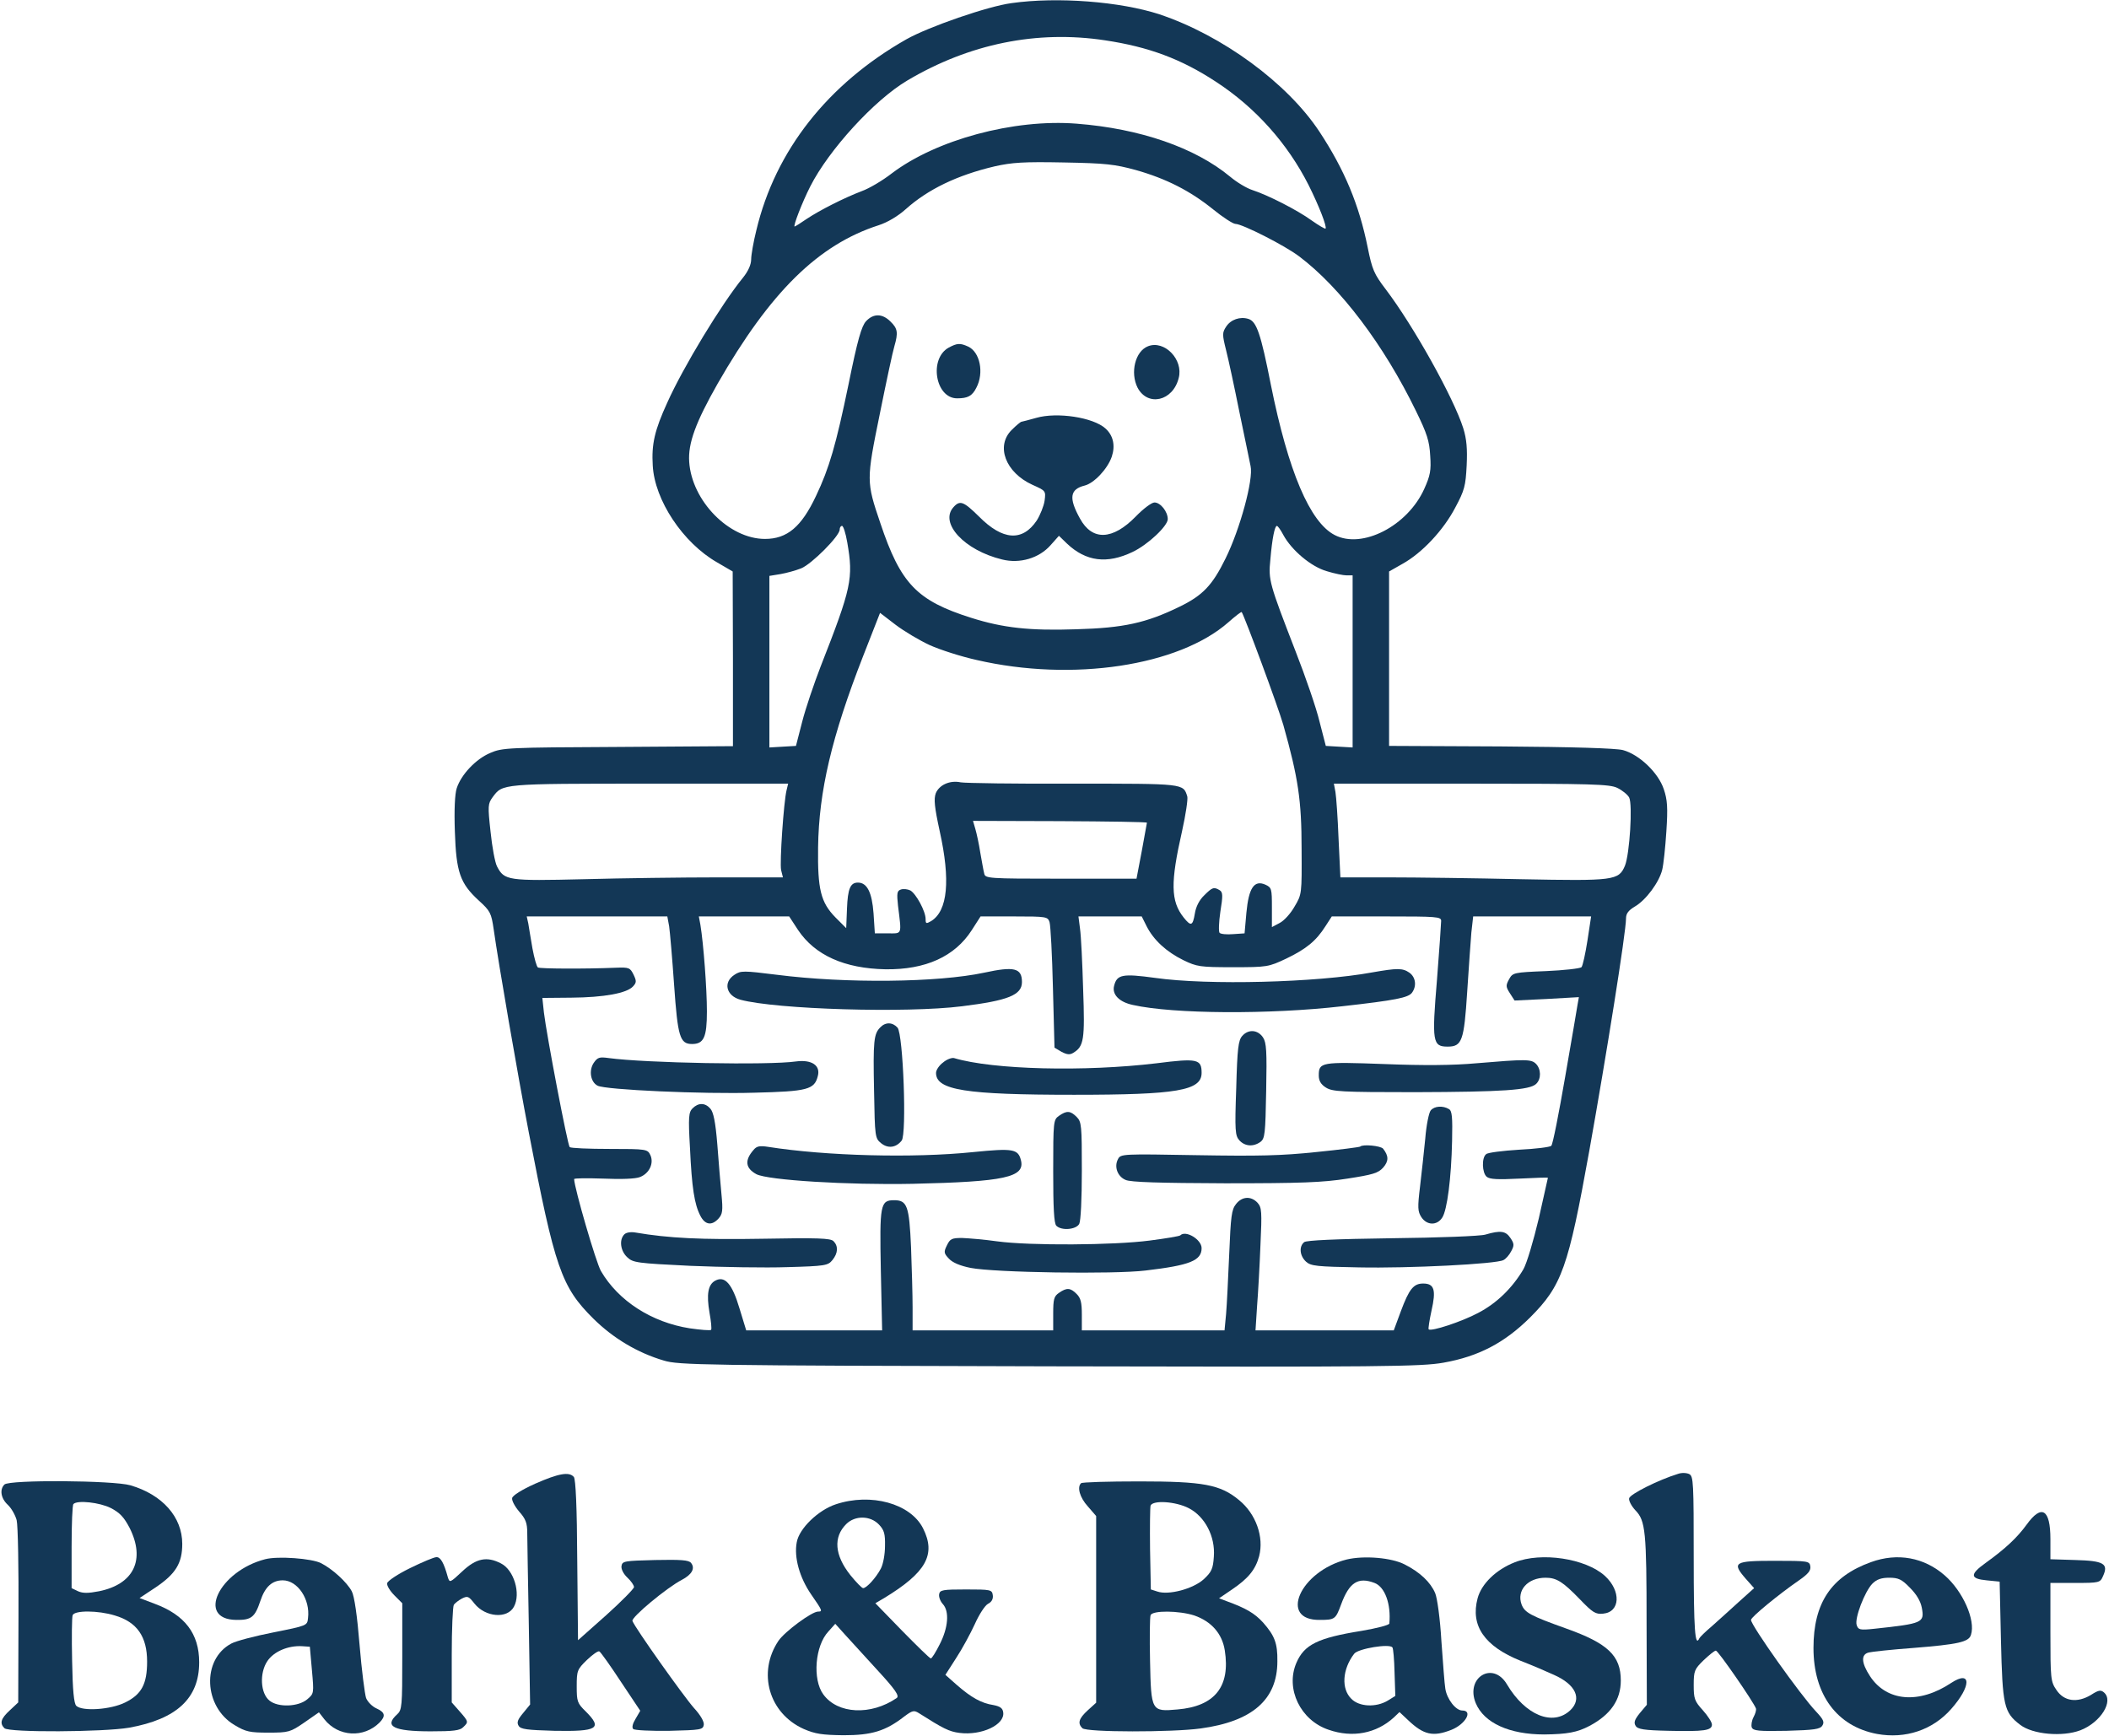
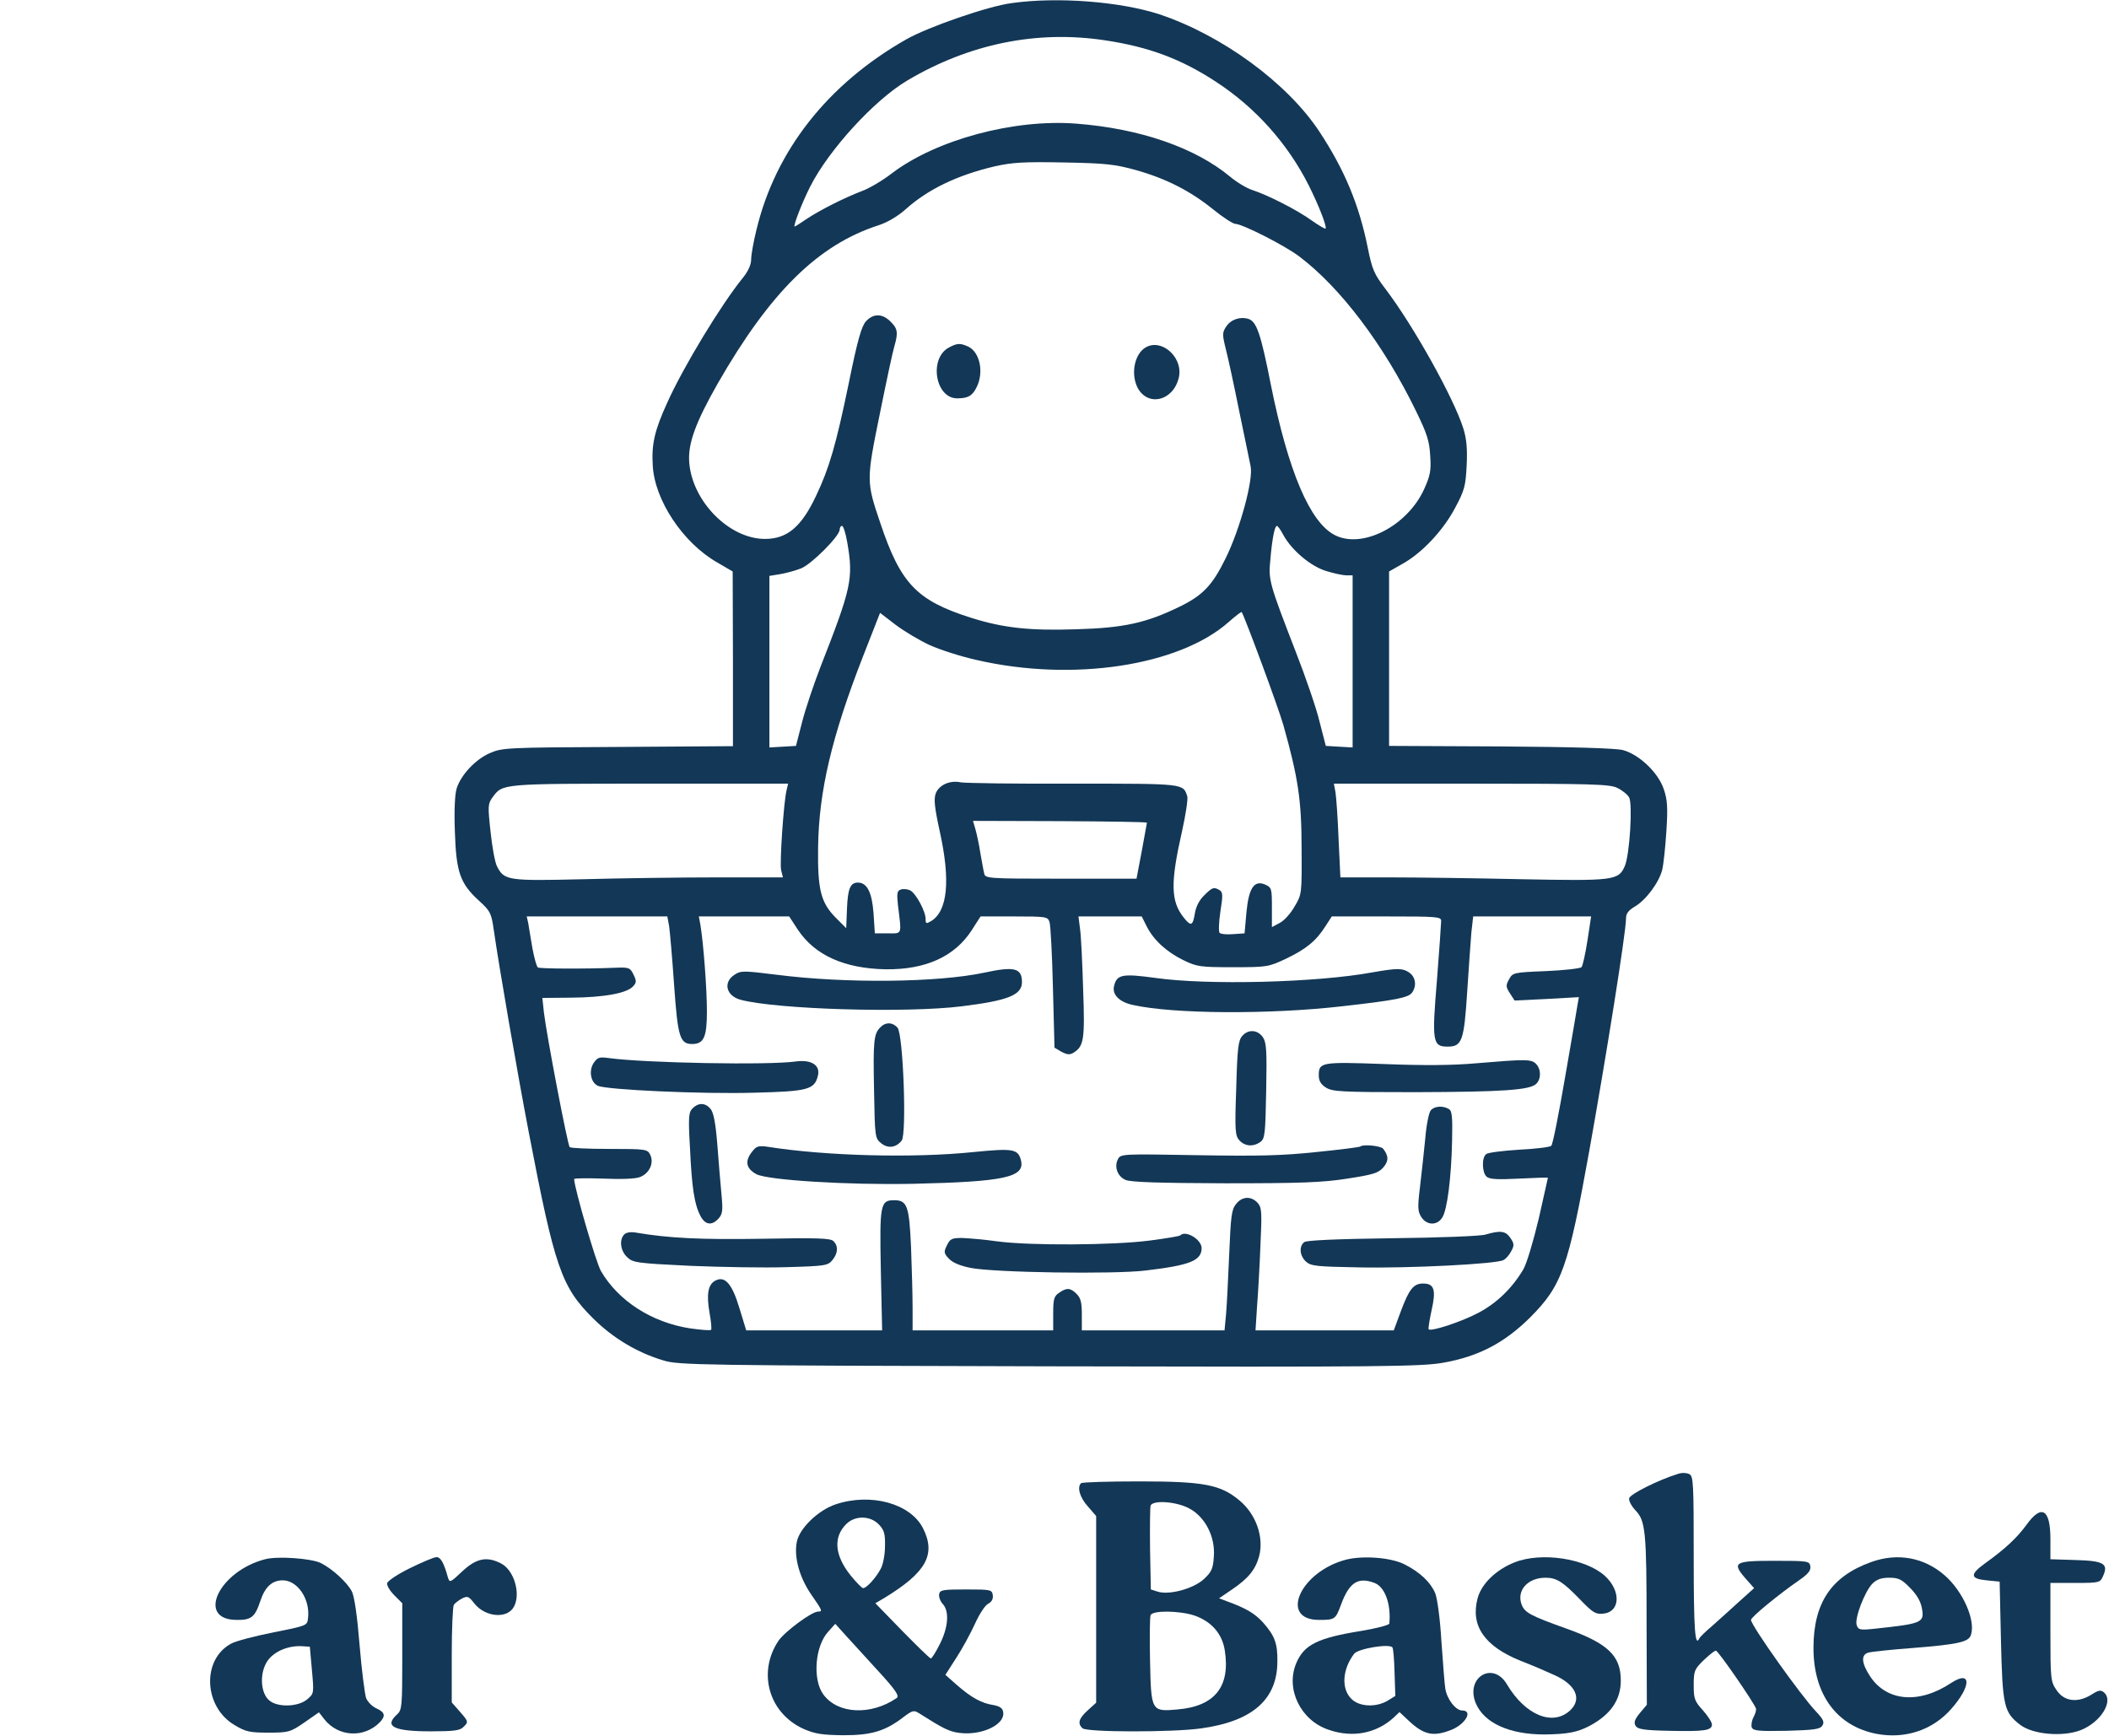
<svg xmlns="http://www.w3.org/2000/svg" fill="none" viewBox="0 0 1080 889" height="889" width="1080">
  <path fill="#133756" d="M518 1.6C505.867 3.2 475.467 13.733 464.133 20.133C424 42.933 397.067 77.067 387.333 117.867C385.867 123.733 384.667 130.533 384.667 132.8C384.667 135.467 383.2 138.8 380.533 142.133C369.333 155.867 349.867 188 341.733 206.133C335.2 220.4 333.6 227.467 334.267 238.4C335.2 256.133 349.733 278 367.2 288L375.2 292.667L375.333 337.333V382.133L316.4 382.533C260 382.8 257.2 382.933 251.067 385.6C243.733 388.667 236.133 396.667 233.867 403.733C232.933 406.667 232.533 414.667 232.933 425.867C233.6 446.667 235.6 452.4 245.2 461.2C251.067 466.533 251.6 467.6 252.8 475.867C255.333 493.733 264.933 549.467 270.8 580C284.133 649.467 287.467 659.067 303.867 675.333C314 685.333 326.4 692.8 340 696.8C347.467 699.067 359.333 699.333 537.333 699.733C709.067 700.133 727.867 699.867 739.2 697.867C757.2 694.667 770.4 687.733 783.467 674.8C799.867 658.4 803.067 649.333 813.867 589.333C822.667 540.133 832.667 477.467 832.667 470.4C832.667 467.867 833.867 466.267 837.2 464.267C842.933 460.933 849.6 451.867 851.2 445.467C851.867 442.8 852.8 434 853.333 425.733C854.133 413.6 853.867 409.6 852 404.133C849.2 395.733 839.467 386.4 831.067 384.133C827.2 383.2 806.267 382.533 768.4 382.267L711.333 382V337.333V292.667L718.133 288.8C728.267 283.2 739.2 271.467 745.2 260C750 251.067 750.533 248.8 751.067 238.4C751.467 229.867 751.067 224.933 749.333 219.333C744.4 203.733 723.867 166.933 709.6 148.133C703.6 140.267 702.667 138 700.4 126.8C696 104.933 688.533 86.933 675.6 67.333C659.2 42.533 626 18.133 593.733 7.333C573.733 0.8 541.467 -1.733 518 1.6ZM566 20.667C588.133 24 604.8 30.133 622.667 41.867C642.933 55.067 659.333 73.467 670.133 94.8C675.467 105.467 679.6 116.133 678.8 117.067C678.533 117.333 675.333 115.467 671.733 112.933C664.4 107.6 649.2 99.867 641.333 97.333C638.4 96.4 633.333 93.333 630 90.533C612 75.6 583.867 65.867 551.333 63.333C519.067 60.8 479.333 71.6 456.667 88.8C451.867 92.533 445.067 96.533 441.333 97.867C432.267 101.333 419.867 107.6 413.067 112.133C410 114.267 407.2 116 406.933 116C406 116 410.8 103.6 414.933 95.467C424.4 76.8 447.733 51.2 464.667 41.2C496.4 22.4 531.067 15.333 566 20.667ZM581.6 87.067C597.2 91.467 609.467 97.733 621.2 107.2C626.267 111.333 631.467 114.667 632.667 114.667C636.133 114.667 658 125.733 665.333 131.333C686.4 147.2 708.667 176.667 725.067 210.4C730.8 222.133 732 225.867 732.4 233.467C732.933 240.933 732.4 243.6 729.333 250.4C720.8 269.333 697.6 281.333 683.467 274C670.8 267.467 659.733 241.467 650.8 197.067C645.6 170.667 643.467 164.667 639.333 163.333C635.067 162 630.267 163.6 627.867 167.333C625.867 170.4 625.867 171.333 627.867 179.333C629.067 184 632.133 198.267 634.667 210.933C637.333 223.6 639.867 236.133 640.4 238.667C642 245.467 634.933 271.2 627.6 286C620.8 299.867 615.867 304.933 604.133 310.667C586.933 319.067 575.333 321.6 551.067 322.267C527.467 323.067 513.733 321.6 497.333 316.4C469.467 307.6 461.2 298.933 450.8 267.867C443.6 246.667 443.6 246 450.533 212C453.867 195.467 457.2 179.867 458 177.333C460 170.4 459.733 168.267 456 164.667C451.867 160.533 447.333 160.4 443.467 164.533C441.2 167.067 439.2 173.733 434.533 196.8C428.133 227.733 424.667 239.733 417.867 254C410.4 269.867 403.067 276 391.733 276C373.333 276 354.267 256.533 352.933 236.533C352.267 227.067 356.267 216.267 367.467 196.533C394.4 149.6 418.933 125.333 450 115.333C454.533 113.867 459.867 110.667 463.733 107.2C475.2 96.933 490.133 89.733 509.333 85.2C518.267 83.2 524.133 82.8 544.667 83.2C566.4 83.6 570.8 84.133 581.6 87.067ZM433.867 277.733C437.067 296.267 436.133 300.8 420.133 341.6C416.8 350.267 412.533 362.8 410.8 369.6L407.6 382L400.8 382.4L394 382.8V338.8V294.933L399.733 294C402.8 293.467 407.6 292.133 410.267 291.067C415.6 288.933 430 274.533 430 271.2C430 270.133 430.533 269.333 431.2 269.333C431.867 269.333 433.067 273.067 433.867 277.733ZM657.2 274C661.467 281.867 671.467 290.267 679.467 292.533C683.333 293.733 687.867 294.667 689.6 294.667H692.667V338.8V382.8L685.733 382.4L678.933 382L675.733 369.6C674.133 362.8 668.533 346.533 663.467 333.6C650 298.8 649.467 297.067 650.533 286.667C651.467 275.6 652.8 269.333 653.867 269.333C654.4 269.333 655.867 271.467 657.2 274ZM476.133 330.4C481.467 332.8 492.267 336.267 500.133 338C549.2 349.333 603.6 341.067 629.067 318.667C632.533 315.6 635.6 313.2 635.867 313.467C637.467 316 654.533 362 657.2 371.333C664.8 398.4 666.533 409.867 666.533 434.667C666.667 457.867 666.667 458 662.933 464.267C660.933 467.867 657.467 471.6 655.333 472.667L651.333 474.8V464.667C651.333 455.2 651.2 454.533 648 453.067C642.267 450.533 639.467 454.667 638.267 467.467L637.333 478L631.467 478.4C628.267 478.667 625.2 478.4 624.533 477.733C624 477.2 624.133 472.267 624.933 466.933C626.267 458.667 626.267 456.933 624.533 455.867C621.6 454.133 620.8 454.4 616.667 458.533C614.133 460.933 612.4 464.4 611.867 467.867C610.8 474.267 609.867 474.533 606.133 469.867C599.467 461.467 599.333 452 605.333 425.6C607.2 417.2 608.4 409.2 608 407.867C605.867 401.2 606.8 401.333 549.6 401.333C520.133 401.467 494.267 401.067 492 400.667C486.4 399.467 480.933 402 479.2 406.267C478.133 409.2 478.533 413.333 481.2 425.6C486.8 450.8 485.333 466.533 476.8 471.733C474.267 473.2 474 473.067 474 470.667C474 466.667 469.067 457.6 466.133 456C464.667 455.333 462.533 455.067 461.2 455.6C459.333 456.267 459.2 457.6 459.867 463.867C461.733 479.067 462.133 478 454.667 478H448L447.333 467.733C446.533 456.933 444 452 439.333 452C435.467 452 434.133 455.067 433.733 465.333L433.333 475.333L427.867 469.867C420.267 462.133 418.667 455.467 418.933 434C419.333 405.2 425.867 377.333 442 336L450.667 313.867L458.667 320C463.067 323.333 470.933 328 476.133 330.4ZM402.8 404.667C401.333 410.533 399.2 441.733 400 445.6L400.933 449.333H367.733C349.6 449.333 318.667 449.733 298.933 450.267C260 451.2 258.267 450.933 254.533 443.733C253.467 441.733 252 433.733 251.2 425.867C249.733 412.667 249.867 411.6 252.267 408.267C257.467 401.333 256.267 401.333 332.533 401.333H403.6L402.8 404.667ZM828.133 403.467C830.667 404.667 833.467 406.933 834.267 408.4C836.133 412 834.533 437.333 832.133 443.333C828.933 450.933 826.667 451.2 778.933 450.267C755.333 449.733 724.8 449.333 711.2 449.333H686.4L685.467 429.6C685.067 418.8 684.267 408 683.867 405.6L683.067 401.333H753.333C815.467 401.333 824.133 401.6 828.133 403.467ZM587.333 421.333C587.333 421.733 582.133 449.733 582 450C582 450 564.533 450 543.333 450C505.6 450 504.533 449.867 504 447.333C503.6 445.867 502.8 441.067 502 436.667C501.333 432.267 500.133 426.8 499.467 424.533L498.267 420.4L542.8 420.533C567.333 420.667 587.333 420.933 587.333 421.333ZM342.667 474.4C343.067 477.2 344.267 490.8 345.2 504.4C347.067 530.933 348.133 534.667 354.4 534.667C360.4 534.667 362 531.2 362 518C362 506.4 360.267 483.333 358.667 473.6L357.867 469.333H381.067H404.133L408.667 476.267C417.333 489.2 432.4 496 453.467 496.4C474 496.667 488.933 489.867 497.6 476.4L502.133 469.333H519.333C536 469.333 536.533 469.467 537.467 472.267C538 474 538.8 489.067 539.2 506L540 536.533L543.6 538.667C546.4 540.133 547.867 540.267 549.6 539.2C555.067 535.867 555.6 532.533 554.667 506.667C554.267 493.067 553.6 479.2 553.067 475.6L552.267 469.333H568.533H584.667L587.2 474.4C590.8 481.467 597.333 487.467 606 491.733C612.933 495.067 614.4 495.333 631.333 495.333C648.933 495.333 649.6 495.2 658.667 490.933C668.933 486 674 481.867 678.8 474.267L682 469.333H710C735.733 469.333 738 469.467 738 471.6C738 472.933 737.067 486.4 735.867 501.733C733.2 533.6 733.6 536 741.333 536C748.667 536 749.733 533.067 751.333 508C752.133 495.867 753.067 482.267 753.467 477.6L754.4 469.333H784.667H814.8L812.933 481.6C811.867 488.4 810.533 494.533 809.867 495.333C809.067 496 800.933 496.933 791.6 497.333C775.067 498 774.667 498.133 772.8 501.467C771.067 504.667 771.067 505.333 773.2 508.667L775.6 512.4L792.133 511.6L808.533 510.667L807.867 514.4C807.6 516.4 804.667 533.2 801.467 551.733C798.267 570.267 795.2 586 794.4 586.8C793.733 587.467 786.267 588.4 777.867 588.8C769.467 589.333 761.867 590.267 761.067 591.067C758.667 592.8 758.933 600.667 761.333 602.667C762.933 604 767.2 604.133 778 603.6C786.133 603.2 792.667 602.933 792.667 603.2C792.667 603.333 790.533 612.8 788 624C785.2 635.733 781.867 646.933 780.133 650C774.4 659.733 766.4 667.467 756.933 672.4C748.4 676.933 732.933 682 731.6 680.8C731.333 680.4 732 676.133 733.067 671.2C735.467 660.667 734.533 657.333 728.8 657.333C723.867 657.333 721.6 660.133 717.333 671.6L713.733 681.333H678.267H642.933L643.733 668.933C644.267 662.267 645.067 648.133 645.467 637.6C646.267 620.533 646.133 618.4 644 616C640.667 612.4 636 612.667 632.933 616.667C630.667 619.467 630.267 622.933 629.467 642.267C628.933 654.533 628.267 668.4 627.867 672.933L627.067 681.333H590.533H554V673.333C554 667.067 553.467 664.8 551.333 662.667C548.133 659.467 546.267 659.333 542.267 662.133C539.733 663.867 539.333 665.333 539.333 672.8V681.333H503.333H467.333V669.6C467.333 663.2 466.933 649.333 466.533 638.667C465.6 617.467 464.533 614.667 457.867 614.667C450.8 614.667 450.4 616.8 451.067 650.667L451.733 681.333H416.933H382.133L378.667 670C374.933 657.467 371.2 653.2 366.267 655.867C362.533 657.867 361.733 662.933 363.333 672.267C364.133 676.667 364.533 680.667 364.133 681.067C363.6 681.467 358.8 681.067 353.2 680.267C333.733 677.2 316.667 666.267 307.733 650.933C305.2 646.533 294.267 608.933 294 603.867C294 603.333 300.8 603.333 309.067 603.6C318.133 604 325.467 603.733 327.733 602.8C332.533 600.933 334.933 595.733 333.067 591.6C331.6 588.533 331.2 588.4 312.133 588.4C301.467 588.4 292.267 588 291.733 587.467C290.667 586.533 279.867 529.867 278.533 518.533L277.733 511.067L292.533 510.933C309.333 510.8 320.933 508.667 324.133 505.2C326 503.2 326 502.4 324.4 499.067C322.667 495.6 322.133 495.333 315.333 495.6C299.067 496.267 276.533 496.133 275.467 495.467C274.8 495.067 273.6 490.667 272.667 485.733C271.867 480.667 270.8 475.067 270.533 472.933L269.733 469.333H305.733H341.733L342.667 474.4Z" />
  <path fill="#133756" d="M485.867 178C475.6 183.6 478.933 204 490.133 204C495.6 204 497.867 202.8 500 198.533C504 190.933 501.867 180.267 495.733 177.467C491.6 175.6 490.133 175.733 485.867 178Z" />
  <path fill="#133756" d="M587.867 177.333C581.333 179.867 578.667 190.8 582.533 198.533C587.733 208.4 600.667 205.467 603.6 193.6C606.133 184.133 596.267 174 587.867 177.333Z" />
-   <path fill="#133756" d="M530.667 214C527.067 215.067 523.6 215.867 523.067 216C522.667 216 520.4 217.867 518.133 220.133C509.733 228.4 514.933 242 528.667 248.267C535.467 251.333 535.6 251.333 534.933 256.4C534.533 259.2 532.667 263.733 530.933 266.533C523.6 277.467 513.467 276.8 501.333 264.533C493.467 256.8 491.6 256 488.267 259.733C480.933 267.867 493.867 281.867 513.2 286.533C522.267 288.8 532.133 285.867 538 279.2L542.267 274.4L546.4 278.4C556.133 287.6 566.933 288.933 580 282.667C587.867 278.933 598 269.333 598 265.867C598 262 594.267 257.333 591.2 257.333C589.733 257.333 585.467 260.533 581.6 264.533C569.733 276.667 559.333 277.067 553.067 265.6C547.2 255.067 547.867 250.533 555.467 248.667C560.267 247.467 567.2 240.133 569.333 233.867C571.2 228.267 570.133 223.067 566.133 219.467C559.867 213.733 541.333 210.933 530.667 214Z" />
  <path fill="#133756" d="M504 498.133C480.267 503.2 433.2 503.733 397.733 499.2C380.667 497.067 379.333 497.067 376.133 499.2C370.133 503.067 371.867 510 379.2 512C397.6 516.933 464.133 518.933 492.667 515.333C516.267 512.4 523.333 509.6 523.333 502.933C523.333 495.733 519.333 494.8 504 498.133Z" />
  <path fill="#133756" d="M702.667 498C674.4 503.2 618.533 504.667 591.467 500.8C574.8 498.533 572 499.067 570.533 504.8C569.333 509.333 573.2 513.2 580.133 514.667C600.933 519.333 650.267 519.6 687.333 515.333C714.667 512.267 721.2 510.933 723.067 508.4C725.6 504.933 724.933 500.4 721.733 498.133C718.267 495.733 715.6 495.733 702.667 498Z" />
  <path fill="#133756" d="M450.8 526.133C447.467 529.467 447.067 532.933 447.6 558.667C448 582.4 448.133 582.933 451.2 585.467C454.667 588.267 458.8 587.867 461.733 584.133C464.4 580.933 462.533 529.6 459.6 526.267C457.067 523.467 453.467 523.333 450.8 526.133Z" />
  <path fill="#133756" d="M636.133 530.533C634.133 532.8 633.6 536.933 633.067 557.2C632.267 579.2 632.533 581.6 634.667 584C637.467 587.067 641.733 587.467 645.467 584.8C647.733 583.067 648 580.8 648.4 558.667C648.8 538.267 648.533 534 646.8 531.333C644.133 527.333 639.333 526.933 636.133 530.533Z" />
  <path fill="#133756" d="M304 544.4C301.467 548.267 302.4 554.133 306 556C309.867 558.133 360.133 560.4 386.4 559.6C413.6 558.933 417.067 558 418.8 551.067C420.267 545.6 415.6 542.533 407.6 543.6C393.733 545.6 330.4 544.4 311.733 541.867C306.933 541.2 306 541.467 304 544.4Z" />
-   <path fill="#133756" d="M482.933 544.133C480.933 545.6 479.333 548 479.333 549.467C479.333 558.267 494.267 560.667 550 560.667C602.8 560.667 615.333 558.533 615.333 549.467C615.333 542.4 613.2 541.867 592.267 544.533C555.467 548.933 508.667 547.867 488.533 541.867C487.333 541.6 484.8 542.533 482.933 544.133Z" />
  <path fill="#133756" d="M756 544.533C744.267 545.6 729.067 545.733 708.933 544.933C676.4 543.733 675.333 544 675.333 550.8C675.333 553.467 676.4 555.333 678.933 556.933C682.267 559.067 686.533 559.333 724.667 559.333C769.467 559.2 783.467 558.267 786.667 555.067C789.333 552.533 789.2 547.467 786.533 544.8C784.133 542.4 781.333 542.4 756 544.533Z" />
  <path fill="#133756" d="M354.667 567.6C352.667 569.6 352.4 572 353.333 587.867C354.267 608.267 355.6 616.8 358.667 622.667C361.067 627.333 364.533 627.867 368 624C370 621.733 370.267 620 369.467 611.733C368.933 606.4 368 594.8 367.333 586.133C366.4 574.533 365.333 569.467 363.733 567.733C361.067 564.667 357.6 564.667 354.667 567.6Z" />
  <path fill="#133756" d="M732.667 568.667C731.733 569.733 730.4 576.267 729.867 583.067C729.2 589.733 728 600.933 727.2 607.6C725.867 618.533 726 620.4 727.867 623.333C730.667 627.6 735.867 627.733 738.533 623.6C741.067 619.867 743.2 603.333 743.6 584.267C743.867 572.133 743.6 568.933 742 568C738.933 566.133 734.533 566.4 732.667 568.667Z" />
-   <path fill="#133756" d="M542.267 571.467C539.467 573.467 539.333 574.133 539.333 599.867C539.333 618.533 539.733 626.533 540.933 627.733C543.6 630.4 551.067 629.733 552.667 626.8C553.467 625.2 554 614 554 599.467C554 576.4 553.867 574.533 551.333 572C548.133 568.8 546.267 568.667 542.267 571.467Z" />
  <path fill="#133756" d="M385.867 588.933C381.2 594.267 381.733 598.267 387.333 601.333C393.2 604.4 434 606.933 467.333 606.267C514.533 605.2 525.067 602.933 522.8 594.133C521.333 588.4 518.667 588 498.533 590C467.6 593.2 422.933 592 393.333 587.333C389.067 586.667 387.467 586.933 385.867 588.933Z" />
  <path fill="#133756" d="M696.533 587.2C696.267 587.467 686.133 588.8 674 590C656.267 591.867 644.4 592.133 612.933 591.6C574.933 590.933 573.867 590.933 572.533 593.6C570.4 597.467 572.267 602.533 576.4 604.267C578.933 605.467 594 605.867 627.333 606C666.267 606 677.333 605.6 690 603.6C702.933 601.6 705.733 600.8 708.267 598C711.2 594.667 711.2 592 708.267 588.267C707.067 586.8 697.867 585.867 696.533 587.2Z" />
  <path fill="#133756" d="M319.733 632.133C316.933 634.933 317.733 640.667 321.2 643.867C324.133 646.667 326.133 646.933 353.467 648.267C369.6 648.933 392 649.333 403.2 648.933C422.533 648.4 424 648.133 426.267 645.333C429.2 641.733 429.333 638.133 426.8 635.6C425.2 634.133 418.933 633.867 390.4 634.4C359.333 634.933 342.4 634.133 325.333 631.2C322.933 630.8 320.667 631.2 319.733 632.133Z" />
  <path fill="#133756" d="M760.667 632.267C758.133 633.067 736.533 633.867 712.8 634.133C683.6 634.533 669.067 635.2 667.867 636.133C665.067 638.4 665.6 643.2 668.8 646.133C671.333 648.4 674.267 648.667 695.867 649.067C721.6 649.6 766.267 647.333 769.867 645.333C771.067 644.8 772.933 642.667 773.867 640.8C775.467 637.867 775.467 636.933 773.467 634C771.067 630.4 768.4 630 760.667 632.267Z" />
  <path fill="#133756" d="M604.4 632.667C604.133 633.067 596.933 634.267 588.667 635.333C570.267 637.733 527.467 638 510.667 635.733C504.133 634.8 496 634.133 492.667 634C487.467 634 486.533 634.4 484.933 637.733C483.2 641.2 483.333 641.867 486 644.667C487.867 646.667 491.733 648.267 497.067 649.333C509.2 651.733 570.4 652.667 586.667 650.667C609.333 648 615.333 645.6 615.333 639.2C615.333 634.8 607.2 629.867 604.4 632.667Z" />
  <path fill="#133756" d="M859.333 754.8C849.333 757.867 834.667 765.2 834.267 767.333C834 768.533 835.467 771.333 837.467 773.467C842.667 778.8 843.2 784.267 843.2 831.6L843.333 873.067L839.733 877.333C837.067 880.667 836.533 882.133 837.6 883.867C838.667 885.6 841.867 886.133 854.8 886.4C872.667 886.8 876.667 886.267 876.667 883.2C876.667 882 874.533 878.667 872 875.867C867.733 871.2 867.333 869.867 867.333 862.933C867.333 855.733 867.733 854.8 872.4 850.267C875.2 847.6 878 845.333 878.667 845.333C879.867 845.333 897.867 871.467 899.2 874.933C899.467 875.733 898.933 877.6 898 879.333C897.067 881.067 896.667 883.467 897.067 884.667C897.867 886.4 900.4 886.667 914.8 886.4C929.067 886 932 885.6 933.2 883.733C934.4 881.867 933.733 880.533 929.867 876.4C922.133 868.267 896.667 832.4 896.667 829.6C896.667 828.133 911.2 816.267 921.067 809.467C925.867 806.133 927.333 804.4 927.067 802.267C926.667 799.467 926.133 799.333 908.667 799.333C888.133 799.333 886.667 800.133 894 808.533L898.267 813.333L890.4 820.4C886.133 824.267 880 829.867 876.667 832.8C873.333 835.6 870.533 838.4 870.267 838.933C868 844 867.333 834.667 867.333 798C867.333 759.467 867.2 756 865.067 754.933C863.733 754.267 861.2 754.133 859.333 754.8Z" />
-   <path fill="#133756" d="M274 759.867C267.2 762.933 262.533 765.867 262.267 767.2C262 768.4 263.6 771.467 265.867 774.133C269.2 777.867 270 780 270 785.067C270 788.533 270.4 809.733 270.8 832.133L271.467 872.933L267.867 877.333C265.067 880.667 264.533 882.133 265.6 883.867C266.667 885.6 269.867 886 284 886.4C306 886.8 308.667 885.2 300 876.533C295.6 872.267 295.333 871.333 295.333 863.6C295.333 855.6 295.6 854.933 300.533 850.133C303.467 847.333 306.267 845.333 306.933 845.733C307.733 846.267 312.667 853.2 318 861.333L327.867 876.133L325.467 880.267C324 882.667 323.467 884.667 324.267 885.467C324.933 886.133 333.2 886.533 342.8 886.4C358.8 886 360 885.867 360.4 883.333C360.667 881.733 358.667 878.267 355.333 874.667C350.133 868.8 325.2 833.733 323.867 830.133C323.2 828.267 341.467 813.067 349.2 809.067C354.267 806.4 356.133 803.2 353.867 800.4C352.667 798.933 348.667 798.667 335.467 798.933C319.733 799.333 318.667 799.467 318.267 802C318 803.6 319.333 806.133 321.333 808C323.2 809.733 324.667 811.867 324.667 812.8C324.667 813.6 318.267 820.133 310.4 827.2L296 840L295.6 799.067C295.467 771.6 294.8 757.6 293.867 756.4C291.467 753.6 286.133 754.533 274 759.867Z" />
-   <path fill="#133756" d="M2.267 760.267C-0.267 762.8 0.4 767.333 4 770.667C5.867 772.4 7.867 776 8.533 778.533C9.2 781.2 9.6 803.333 9.467 827.6L9.333 871.867L5.067 875.867C0.4 880.133 -0.267 882.533 2.267 885.067C4.533 887.333 52.933 887.067 66.133 884.8C90.533 880.4 102 869.733 102 851.333C102 836.667 94.667 827.067 79.2 821.333L71.467 818.4L79.733 812.933C90 806 93.333 800.533 93.333 790.667C93.333 776.933 83.2 765.467 66.8 760.667C58.133 758.133 4.8 757.733 2.267 760.267ZM56.667 772.267C61.333 774.667 63.467 776.933 66.4 782.533C74.533 798.8 68.533 811.333 50.667 814.933C45.2 816 42.4 816 40 814.933L36.667 813.333V792.267C36.667 780.667 37.067 770.667 37.6 770.267C39.6 768.133 51.067 769.467 56.667 772.267ZM58.8 827.333C70.133 830.667 75.333 838.133 75.333 850.933C75.333 862.4 72.533 867.733 64.133 871.867C56.667 875.6 42.133 876.533 39.067 873.6C37.867 872.4 37.2 865.867 36.933 850.533C36.667 838.667 36.8 828.267 37.2 827.2C38.133 824.667 50.133 824.667 58.8 827.333Z" />
  <path fill="#133756" d="M553.6 759.6C551.467 761.6 552.933 766.933 557.067 771.467L561.333 776.4V824.133V872L557.067 875.867C552.4 880.133 551.733 882.533 554.267 885.067C556.4 887.2 600.267 887.2 614.8 885.2C641.333 881.6 654.133 870.4 654.133 850.8C654.267 841.467 652.667 837.6 646.8 830.933C642.4 826.133 638 823.6 628.133 820L624.267 818.533L630.933 814C639.2 808.4 642.933 803.867 644.8 796.933C647.333 787.2 643.2 775.333 634.533 768.267C624.933 760.267 616.133 758.667 583.467 758.667C567.467 758.667 554 759.067 553.6 759.6ZM608.8 772.4C617.067 776.667 622.4 786.933 621.6 797.2C621.2 803.467 620.4 805.067 616.4 808.8C610.933 813.733 598.4 817.067 592.667 815.067L589.333 814L588.933 793.333C588.8 782 588.933 772 589.2 771.067C590.4 768.133 602.133 768.933 608.8 772.4ZM611.6 827.333C620.4 830.4 625.867 836.667 627.2 845.2C630.133 863.733 622.133 873.867 602.933 875.467C589.6 876.667 589.467 876.4 588.933 850.667C588.667 838.8 588.8 828.267 589.2 827.2C590.133 824.667 603.733 824.8 611.6 827.333Z" />
  <path fill="#133756" d="M428 770.4C419.067 773.333 409.2 782.8 408 789.867C406.533 797.6 409.467 808 415.467 816.667C421.2 824.933 421.333 825.333 418.933 825.333C415.733 825.333 402 835.467 398.667 840.267C387.733 856.533 393.733 877.467 411.6 885.467C417.467 888 420.933 888.533 432 888.667C446.4 888.667 453.467 886.533 463.067 879.067C467.2 876 468 875.733 470.533 877.333C482.933 885.2 486 886.8 491.333 887.467C502.533 888.933 514.667 883.333 513.733 876.933C513.467 874.8 512.133 873.867 508.667 873.2C502.533 872.267 497.333 869.333 490 862.933L484.133 857.733L489.6 849.2C492.667 844.533 496.933 836.667 499.2 831.733C501.333 826.933 504.4 822.133 506 821.333C507.867 820.4 508.667 818.8 508.4 816.933C508 814.133 507.333 814 494.667 814C482.8 814 481.333 814.267 480.933 816.4C480.667 817.733 481.467 820 482.8 821.467C486.267 825.2 485.6 833.6 481.2 842.133C479.2 846.133 477.2 849.333 476.667 849.333C476.133 849.333 469.6 842.933 462 835.2L448.267 821.067L452.8 818.4C474.267 805.333 479.467 796.133 472.667 782.667C466.267 770 446 764.4 428 770.4ZM450.133 780.8C452.8 783.6 453.333 785.6 453.2 791.733C453.2 796 452.267 801.067 451.067 803.333C448.533 808.133 443.733 813.333 442 813.333C441.333 813.333 438.4 810.267 435.467 806.667C427.333 796.4 426.667 787.2 433.333 780.533C437.867 776 445.733 776.133 450.133 780.8ZM449.2 855.2C458.667 865.467 460.667 868.533 459.2 869.6C446 878.667 428.933 877.867 421.6 867.733C416 860.133 417.333 842.8 424.267 835.467L427.733 831.6L432.533 836.933C435.2 839.867 442.667 848 449.2 855.2Z" />
  <path fill="#133756" d="M1037.73 780.933C1032.93 787.467 1027.2 792.933 1016.67 800.533C1008.67 806.267 1008.8 808.533 1017.33 809.333L1024 810L1024.67 840C1025.47 873.6 1026.13 876.933 1034.53 883.333C1040.93 888.267 1056.13 889.6 1065.33 886.133C1075.73 882.133 1082.67 871.067 1077.33 866.667C1075.73 865.333 1074.53 865.6 1070.8 868C1063.73 872.267 1056.93 871.333 1053.07 865.467C1050.13 861.2 1050 859.733 1050 835.867V810.667H1062.67C1075.07 810.667 1075.47 810.533 1076.93 807.2C1079.87 800.8 1077.33 799.333 1062.8 798.933L1050 798.533V788.267C1050 772.8 1045.47 770.133 1037.73 780.933Z" />
  <path fill="#133756" d="M135.733 798.533C112.133 804.667 100.4 829.333 120.933 829.6C128.667 829.733 130.533 828.267 133.333 819.867C135.733 812.667 139.333 809.333 144.8 809.333C152.4 809.333 158.933 819.067 157.733 828.667C157.333 832.533 157.333 832.533 140 836C130.533 837.867 120.8 840.4 118.4 841.733C103.2 849.867 104.267 874.133 120.133 883.467C125.867 886.933 128 887.333 137.467 887.333C147.867 887.333 148.667 887.067 155.867 882.133L163.333 876.933L166.133 880.533C173.2 889.467 186.267 890.267 194.4 882.133C197.6 878.8 197.2 876.933 192.8 874.933C190.667 874 188.267 871.6 187.467 869.6C186.8 867.6 185.2 855.333 184.133 842.4C182.933 827.6 181.467 817.333 180.133 814.933C177.733 810.4 170.4 803.6 164.4 800.533C159.733 798.133 142.267 796.8 135.733 798.533ZM159.733 855.333C160.8 867.2 160.8 867.333 157.333 870.267C152.8 874.133 142.4 874.533 138 870.933C133.333 867.2 132.8 856.8 136.933 850.667C140.267 845.733 147.6 842.667 154.667 843.067L158.667 843.333L159.733 855.333Z" />
  <path fill="#133756" d="M210 803.067C203.733 806.133 198.533 809.6 198.267 810.8C198 812 199.733 814.8 202 817.067L206 821.067V848.4C206 873.867 205.867 875.733 203.333 878C196.533 884.133 201.6 886.667 220.533 886.667C232 886.667 235.6 886.267 237.2 884.533C240 881.867 240 881.733 235.333 876.4L231.333 871.867V847.6C231.333 834.267 231.867 822.667 232.4 821.867C232.933 821.067 234.8 819.6 236.533 818.667C239.467 817.2 240 817.467 242.933 821.2C248.533 828.267 259.867 829.2 263.2 822.8C266.8 816.133 263.2 804 256.533 800.667C249.333 796.933 243.867 798 236.667 804.8C230.4 810.667 230.267 810.667 229.333 807.733C227.333 800.4 225.6 797.333 223.467 797.467C222.267 797.467 216.267 800 210 803.067Z" />
  <path fill="#133756" d="M689.6 798.667C665.733 804.667 654.533 830 676 829.6C683.6 829.6 684 829.2 686.8 821.6C690.933 810.4 695.467 807.467 703.867 810.667C709.2 812.667 712.4 821.467 711.467 831.467C711.333 832.267 705.067 833.867 697.333 835.2C674.8 838.8 667.867 842.267 663.867 851.6C658.133 864.933 666 881.067 680.4 885.867C692.667 890.133 704.8 887.733 713.733 879.6L716.667 876.8L721.067 880.933C729.067 888.533 733.867 889.6 743.333 885.867C750.533 882.933 754.4 876 748.8 876C745.467 876 740.933 870.133 740.133 864.8C739.733 862.533 738.933 851.6 738.133 840.533C737.467 828.933 736 818.4 734.933 815.867C732.533 810.267 727.2 805.2 719.333 801.2C712.667 797.733 698.533 796.533 689.6 798.667ZM713.067 843.733C713.467 844.267 714 850 714.133 856.533L714.533 868.533L710.667 870.933C704.667 874.533 696 874.133 692 870C686.8 864.933 687.333 854.933 693.467 846.933C695.467 844.267 711.867 841.6 713.067 843.733Z" />
  <path fill="#133756" d="M775.6 800.133C766.133 803.867 758.667 811.067 756.667 818.533C752.933 832.533 760.133 843.067 778.667 850.533C784.533 852.8 792.267 856.133 795.733 857.733C806.933 862.667 810.267 870 804.133 875.867C795.2 884.267 781.067 878.4 771.733 862.667C764.533 850.4 750.267 859.067 755.733 872.267C760 882.4 772.933 888.267 790.8 888.267C802.533 888.133 807.733 887.2 814 883.867C824.8 878.133 830 870.533 830 860.667C830 847.867 823.333 841.6 802 834C783.733 827.467 780.8 825.867 779.2 821.733C776.533 814.533 782.267 808 791.467 808C797.067 808 800.267 810 808.933 818.933C815.6 825.867 817.067 826.8 820.933 826.4C829.733 825.6 830.267 814.8 821.867 807.067C812 798.133 789.333 794.667 775.6 800.133Z" />
  <path fill="#133756" d="M958.133 800C937.733 807.333 928.667 820.933 928.667 844C928.667 867.867 940.667 884.133 961.2 888C975.733 890.667 989.733 886 999.2 875.2C1009.6 863.467 1009.6 855.067 999.2 861.867C982.8 872.8 966.133 871.467 957.6 858.4C953.067 851.467 952.933 847.2 957.067 846.267C958.667 845.867 968.667 844.8 979.333 844C1002.8 842.133 1008.27 840.933 1009.33 837.2C1011.73 829.733 1005.2 814.933 995.867 806.8C985.333 797.6 971.733 795.067 958.133 800ZM978 813.067C981.333 816.4 983.467 819.867 984.133 823.333C985.6 831.067 984.667 831.467 959.867 834.133C952.4 834.933 951.6 834.667 950.8 832.267C949.6 828.8 954.933 815.067 958.8 811.067C961.067 808.8 963.467 808 967.467 808C972.133 808 973.867 808.8 978 813.067Z" />
</svg>